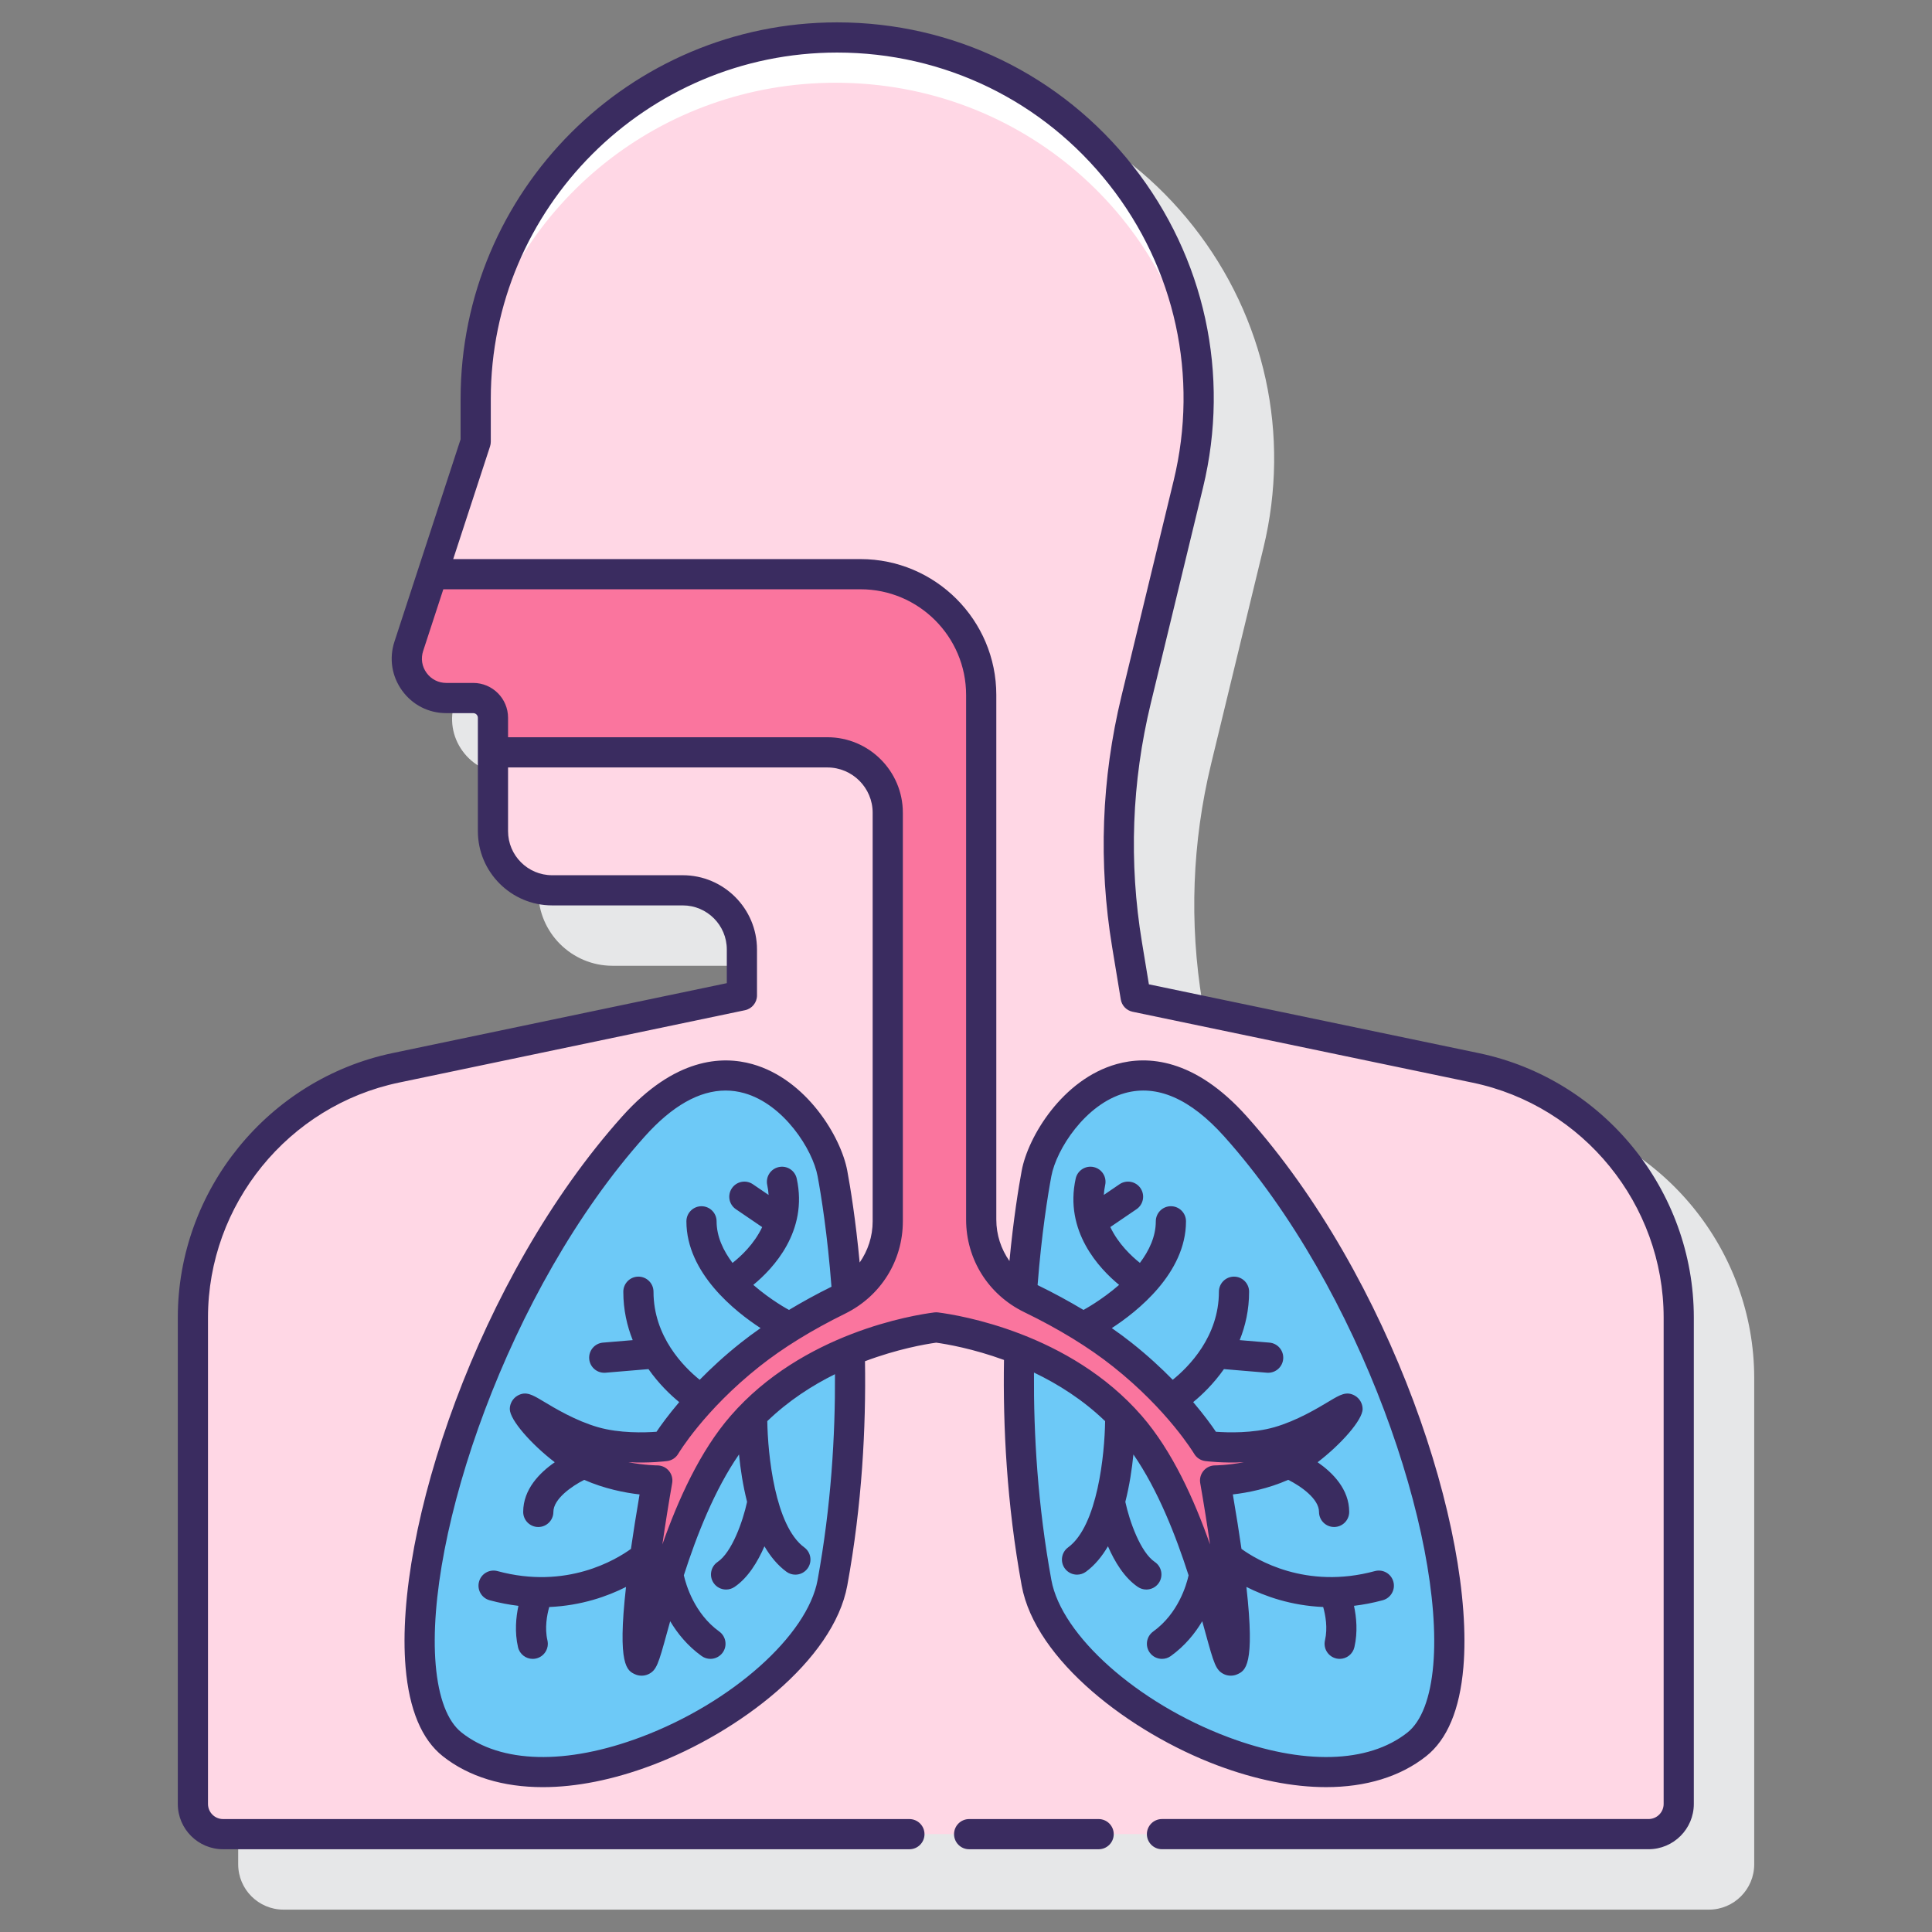
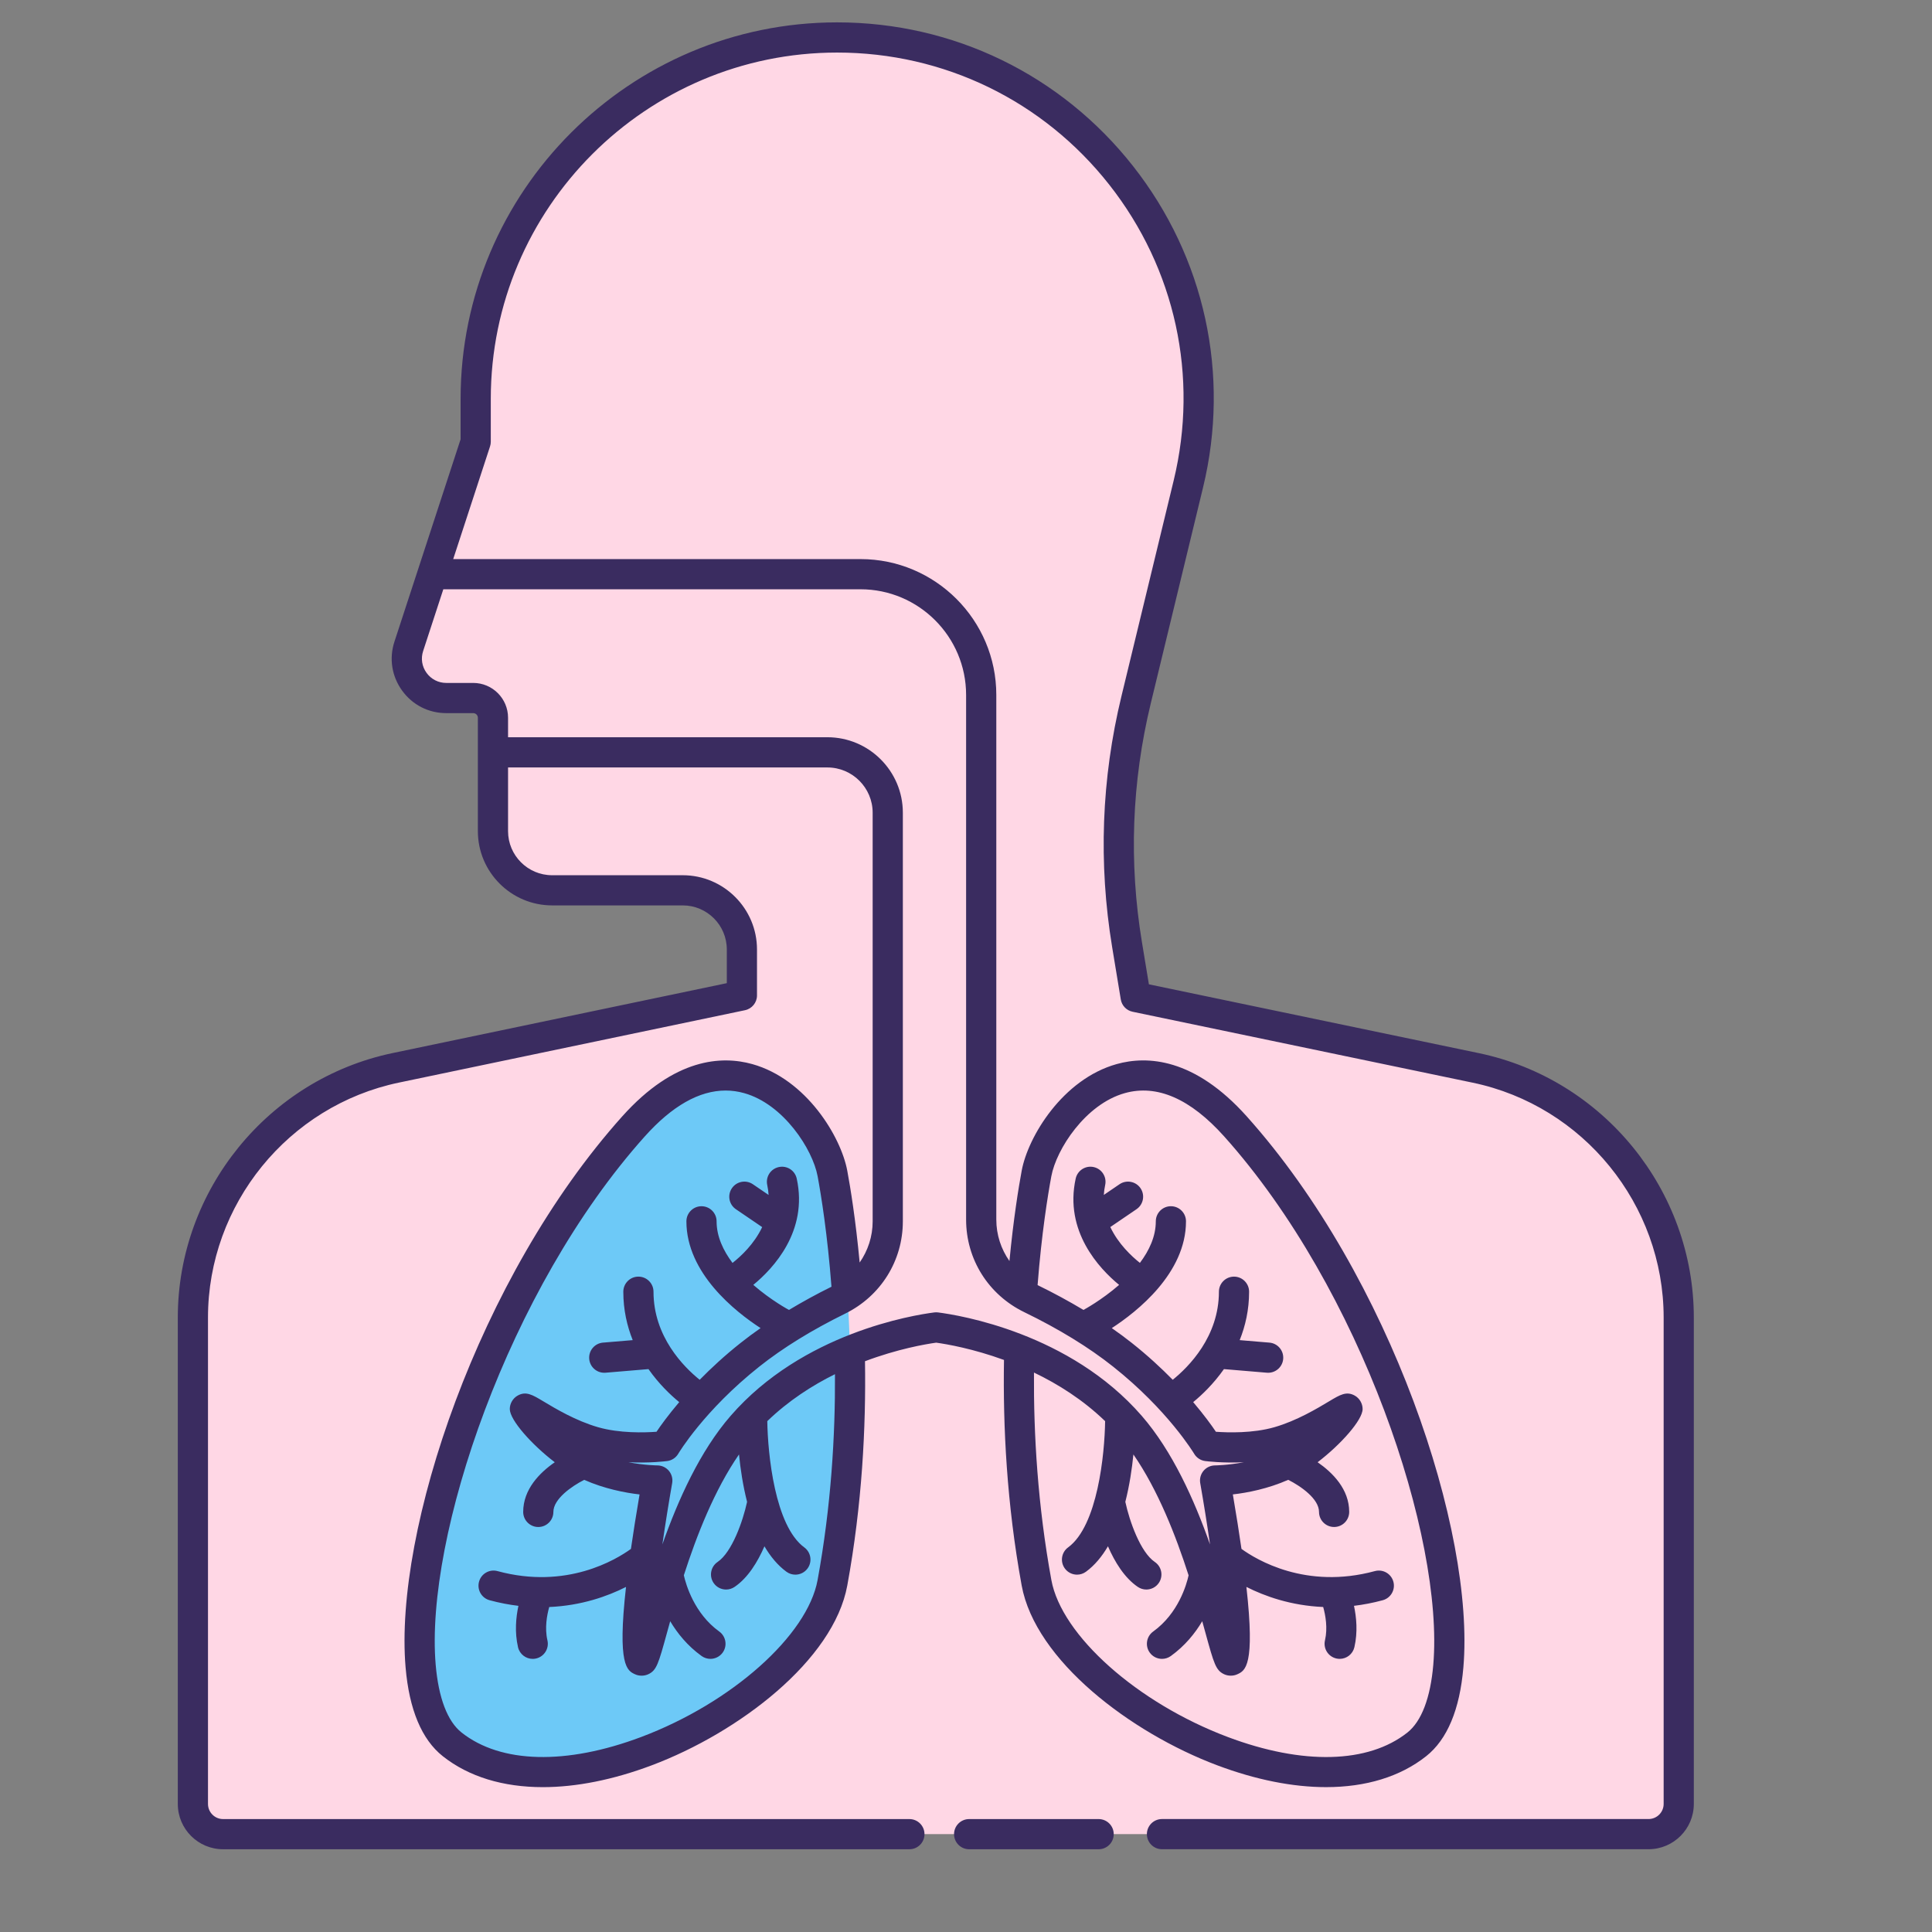
<svg xmlns="http://www.w3.org/2000/svg" id="Layer_1" enable-background="new 0 0 128 128" height="512" viewBox="0 0 128 128" width="512">
  <rect x="0" y="0" width="128" height="128" fill="#808080" stroke="none" />
  <g>
-     <path d="m101.976 73.773-21.859-4.559-.46-2.795c-.873-5.288-.675-10.61.585-15.821l3.464-14.301c1.812-7.482.12-15.244-4.64-21.294s-11.907-9.521-19.605-9.521c-13.754 0-24.944 11.19-24.944 24.944v2.678l-4.383 13.407c-.364 1.113-.178 2.295.509 3.244s1.753 1.492 2.925 1.492h1.786c.169 0 .307.138.307.307v7.512c0 2.712 2.207 4.919 4.919 4.919h8.655c1.61 0 2.919 1.31 2.919 2.919v2.233l-22.139 4.631c-8.248 1.726-14.234 9.094-14.234 17.52v32.23c0 1.654 1.346 3 3 3h94.44c1.654 0 3-1.346 3-3v-32.223c-.001-8.431-5.992-15.8-14.245-17.522z" fill="#e6e7e8" />
    <g>
      <path d="m75.241 66.053-.573-3.471c-.889-5.392-.685-10.907.601-16.219l3.463-14.302c3.649-15.069-7.768-29.579-23.272-29.579-13.224 0-23.944 10.72-23.944 23.944v2.837l-4.433 13.558c-.552 1.689.706 3.425 2.483 3.425h1.786c.722 0 1.306.585 1.306 1.306v7.512c0 2.164 1.755 3.919 3.919 3.919h8.655c2.165 0 3.919 1.755 3.919 3.919v3.046l-22.934 4.797c-7.83 1.638-13.439 8.541-13.439 16.541v32.23c0 1.105.895 2 2 2h94.44c1.105 0 2-.895 2-2v-32.221c0-8.003-5.614-14.909-13.449-16.543z" fill="#ffd7e5" />
      <g>
-         <path d="m55.357 5.482c12.427 0 22.261 9.035 24.041 20.248-.344-12.557-10.63-23.248-23.937-23.248-12.47 0-22.709 9.533-23.837 21.708 2.427-10.704 12.128-18.708 23.733-18.708z" fill="#fff" />
-       </g>
+         </g>
      <g>
-         <path d="m68.672 104.861c-2.11-11.527-.938-22.083 0-27.118.657-3.526 6.339-10.756 13.183-3.114 11.844 13.226 17.616 36.498 12.011 40.939-7.233 5.73-23.805-3.118-25.194-10.707z" fill="#6dc9f7" />
        <g>
          <path d="m55.151 104.861c2.11-11.527.938-22.083 0-27.118-.657-3.526-6.339-10.756-13.183-3.114-11.844 13.226-17.616 36.498-12.011 40.939 7.233 5.73 23.805-3.118 25.194-10.707z" fill="#6dc9f7" />
-           <path d="m28.647 38.041-1.563 4.781c-.552 1.689.706 3.425 2.483 3.425h1.786c.722 0 1.306.585 1.306 1.306v2.291h22.156c2.209 0 4 1.791 4 4v27.071c0 2.222-1.269 4.237-3.263 5.218-1.887.928-3.994 2.138-5.863 3.62-3.856 3.057-5.614 6.053-5.614 6.053s-2.562.336-4.737-.292c-2.457-.709-4.562-2.381-4.562-2.164 0 .205 1.725 2.465 3.918 3.598s4.854 1.139 4.854 1.139-2.018 11.492-1.053 11.931c.458.208 2.082-10.288 6.667-15.561 4.514-5.19 11.374-6.323 12.863-6.512 1.489.19 8.349 1.322 12.863 6.512 4.586 5.273 6.21 15.769 6.667 15.561.965-.439-1.053-11.931-1.053-11.931s2.661-.006 4.854-1.139 3.918-3.394 3.918-3.598c0-.217-2.105 1.455-4.562 2.164-2.175.628-4.737.292-4.737.292s-1.759-2.996-5.614-6.053c-1.936-1.536-4.129-2.779-6.067-3.72-2.008-.975-3.288-2.998-3.288-5.23v-34.762c0-4.418-3.582-8-8-8z" fill="#fa759e" />
        </g>
      </g>
      <g fill="#3a2c60">
        <path d="m97.976 69.773-21.859-4.559-.461-2.795c-.873-5.289-.675-10.612.586-15.821l3.463-14.301c1.812-7.482.121-15.244-4.639-21.294s-11.907-9.521-19.605-9.521c-13.754 0-24.945 11.19-24.945 24.944v2.678l-4.383 13.407c-.364 1.113-.178 2.295.509 3.244s1.753 1.492 2.925 1.492h1.786c.169 0 .307.138.307.307v7.512c0 2.712 2.207 4.919 4.919 4.919h8.655c1.61 0 2.919 1.31 2.919 2.919v2.233l-22.139 4.631c-8.248 1.726-14.234 9.094-14.234 17.52v32.23c0 1.654 1.346 3 3 3h45.47c.552 0 1-.448 1-1s-.448-1-1-1h-45.47c-.551 0-1-.449-1-1v-32.23c0-7.484 5.317-14.029 12.644-15.562l22.934-4.797c.463-.097.795-.506.795-.979v-3.045c0-2.712-2.207-4.919-4.919-4.919h-8.655c-1.609 0-2.919-1.31-2.919-2.919v-4.221h21.156c1.654 0 3 1.346 3 3v27.071c0 1.002-.314 1.942-.861 2.729-.266-2.835-.613-4.968-.821-6.084-.42-2.255-2.71-6.06-6.293-7.063-2.013-.563-5.139-.419-8.617 3.465-9.541 10.654-15.124 27.475-14.353 36.5.239 2.801 1.069 4.783 2.466 5.89 1.72 1.363 4 2.049 6.629 2.049 2.201 0 4.646-.481 7.215-1.447 5.75-2.163 12.045-6.95 12.954-11.913.984-5.374 1.241-10.481 1.173-14.858 2.158-.811 3.983-1.129 4.718-1.23.709.098 2.433.396 4.491 1.145-.073 4.395.181 9.532 1.171 14.942.909 4.963 7.204 9.75 12.954 11.913 2.569.966 5.015 1.447 7.216 1.447 2.629 0 4.909-.687 6.629-2.049 1.397-1.107 2.227-3.088 2.466-5.889.771-9.026-4.812-25.847-14.353-36.501-3.478-3.884-6.606-4.028-8.617-3.465-3.583 1.003-5.874 4.808-6.293 7.063-.205 1.102-.547 3.2-.812 5.986-.552-.789-.87-1.734-.87-2.743v-34.763c0-4.962-4.038-9-9-9h-26.982l2.441-7.467c.033-.1.049-.205.049-.311v-2.837c0-12.651 10.293-22.944 22.945-22.944 7.081 0 13.654 3.192 18.032 8.757s5.934 12.705 4.268 19.587l-3.463 14.301c-1.325 5.471-1.532 11.062-.616 16.617l.573 3.471c.067.408.378.732.783.816l22.53 4.699c7.332 1.529 12.653 8.075 12.653 15.564v32.222c0 .551-.449 1-1 1h-32.237c-.552 0-1 .448-1 1s.448 1 1 1h32.236c1.654 0 3-1.346 3-3v-32.221c0-8.431-5.99-15.8-14.244-17.522zm-43.808 34.907c-.672 3.675-5.698 8.147-11.69 10.401-4.966 1.868-9.302 1.759-11.898-.297-.935-.74-1.527-2.294-1.715-4.493-.72-8.433 4.791-24.879 13.85-34.996 1.813-2.025 3.61-3.044 5.358-3.044.413 0 .823.057 1.229.171 2.61.731 4.535 3.718 4.867 5.504.235 1.263.653 3.861.918 7.323-.999.492-1.931 1.008-2.816 1.537-.03-.016-1.191-.638-2.363-1.659 1.318-1.082 3.643-3.55 2.877-7.043-.118-.539-.648-.883-1.191-.762-.54.118-.881.651-.762 1.191.049.224.076.442.089.655l-1.041-.709c-.457-.311-1.078-.193-1.39.264-.311.457-.193 1.079.264 1.39l1.742 1.186c-.527 1.118-1.408 1.935-1.965 2.373-.613-.815-1.055-1.749-1.055-2.756 0-.552-.448-1-1-1s-1 .448-1 1c0 3.44 3.249 5.992 4.914 7.074-.462.322-.903.649-1.321.981-1.059.839-1.952 1.669-2.713 2.443-1.056-.85-3.06-2.856-3.06-5.834 0-.552-.448-1-1-1s-1 .448-1 1c0 1.204.248 2.27.623 3.207l-1.969.165c-.551.046-.959.53-.913 1.08.044.522.481.917.996.917.028 0 .056-.001.084-.003l2.846-.239c.685.975 1.447 1.705 2.037 2.187-.718.846-1.224 1.545-1.505 1.964-.782.058-2.448.11-3.88-.304-1.478-.427-2.829-1.238-3.636-1.723-.708-.425-1.135-.68-1.688-.367-.313.178-.516.526-.516.887 0 .726 1.434 2.344 2.98 3.527-.997.69-2.092 1.787-2.092 3.29 0 .552.448 1 1 1s1-.448 1-1c0-.857 1.209-1.704 2.043-2.124 1.326.589 2.716.859 3.667.966-.231 1.356-.419 2.55-.572 3.609-.979.709-4.268 2.713-8.837 1.471-.536-.146-1.083.169-1.227.703-.145.533.169 1.083.703 1.227.659.179 1.294.297 1.907.371-.161.749-.259 1.737-.027 2.74.107.462.519.774.973.774.075 0 .151-.008.227-.026.538-.125.873-.662.749-1.2-.191-.823-.033-1.671.118-2.21 2.135-.091 3.873-.715 5.088-1.33-.589 5.241.081 5.551.607 5.79.131.06.279.089.427.089.153 0 .306-.032.441-.095.554-.259.672-.688 1.24-2.749.066-.239.137-.497.212-.764.477.8 1.143 1.63 2.082 2.306.177.127.381.188.583.188.311 0 .617-.145.813-.416.322-.448.22-1.073-.228-1.396-1.653-1.189-2.206-3.108-2.346-3.725.849-2.639 2.029-5.654 3.655-8.007.093.951.257 2.048.535 3.142-.278 1.287-1.001 3.337-1.952 3.981-.458.31-.577.932-.268 1.389.193.286.508.439.829.439.193 0 .388-.056.56-.172.891-.603 1.534-1.662 1.981-2.692.395.67.872 1.256 1.458 1.685.178.13.385.193.59.193.308 0 .612-.142.808-.409.327-.445.23-1.071-.216-1.397-1.951-1.429-2.419-6.187-2.451-8.365 1.399-1.35 2.965-2.36 4.484-3.111.022 4.072-.255 8.741-1.151 13.637zm20.354-32.258c2.132-.596 4.347.371 6.587 2.874 9.06 10.117 14.57 26.564 13.85 34.997-.188 2.199-.781 3.752-1.715 4.492-2.596 2.056-6.934 2.165-11.898.297-5.992-2.254-11.018-6.726-11.69-10.401-.904-4.94-1.18-9.649-1.153-13.746 1.59.762 3.244 1.801 4.714 3.22-.03 2.176-.496 6.932-2.452 8.364-.446.326-.542.952-.216 1.397.196.268.5.409.808.409.205 0 .412-.063.59-.193.586-.429 1.063-1.015 1.458-1.686.447 1.03 1.09 2.089 1.982 2.693.172.116.367.172.56.172.321 0 .636-.154.829-.439.31-.457.19-1.079-.268-1.389-.951-.644-1.674-2.694-1.952-3.981.278-1.094.441-2.19.535-3.141 1.626 2.354 2.807 5.369 3.656 8.009-.136.616-.677 2.522-2.346 3.723-.448.323-.55.948-.228 1.396.196.271.502.416.813.416.202 0 .406-.061.583-.188.939-.676 1.606-1.506 2.082-2.306.074.266.145.523.211.762.568 2.062.687 2.491 1.24 2.75.265.124.602.127.868.005.526-.239 1.196-.549.607-5.79 1.215.615 2.953 1.239 5.088 1.33.151.539.308 1.389.118 2.21-.125.538.21 1.075.749 1.2.076.018.152.026.227.026.455 0 .866-.312.973-.774.232-1.003.134-1.991-.027-2.74.613-.074 1.248-.192 1.907-.371.533-.145.848-.694.703-1.227s-.692-.847-1.227-.703c-4.569 1.241-7.858-.761-8.837-1.471-.153-1.059-.341-2.253-.572-3.609.951-.107 2.342-.377 3.668-.967.834.417 2.041 1.26 2.041 2.125 0 .552.448 1 1 1s1-.448 1-1c0-1.503-1.094-2.6-2.092-3.29 1.547-1.183 2.981-2.801 2.981-3.526 0-.36-.202-.709-.516-.887-.552-.312-.979-.058-1.688.367-.807.485-2.158 1.296-3.636 1.723-1.433.414-3.097.361-3.88.304-.281-.42-.787-1.118-1.505-1.964.589-.482 1.351-1.213 2.037-2.187l2.846.239c.028.002.057.003.084.003.515 0 .952-.395.996-.917.046-.55-.362-1.034-.913-1.08l-1.969-.165c.375-.937.623-2.003.623-3.207 0-.552-.448-1-1-1s-1 .448-1 1c0 2.977-2.004 4.983-3.06 5.834-.76-.774-1.654-1.604-2.713-2.443-.419-.332-.861-.659-1.323-.981 1.665-1.082 4.915-3.634 4.915-7.075 0-.552-.448-1-1-1s-1 .448-1 1c0 1.007-.441 1.94-1.053 2.754-.554-.439-1.433-1.259-1.961-2.374l1.737-1.183c.457-.311.574-.933.264-1.39-.311-.456-.932-.574-1.39-.264l-1.041.709c.013-.213.04-.431.089-.655.119-.54-.223-1.073-.762-1.191-.538-.119-1.072.223-1.191.762-.767 3.493 1.559 5.961 2.877 7.044-1.169 1.018-2.325 1.64-2.362 1.659-.95-.568-1.958-1.119-3.039-1.645.265-3.408.678-5.964.911-7.214.333-1.787 2.258-4.774 4.868-5.505zm-17.515-33.381c3.86 0 7 3.14 7 7v34.762c0 2.627 1.476 4.977 3.851 6.13 2.29 1.111 4.269 2.323 5.882 3.604 3.644 2.89 5.358 5.749 5.375 5.777.156.265.427.444.731.484.071.009 1.172.148 2.559.079-1.068.202-1.893.21-1.906.21-.295.001-.574.133-.763.359s-.269.524-.218.814c.232 1.323.455 2.719.649 4.063-1.044-2.962-2.496-6.189-4.525-8.522-4.774-5.489-12.076-6.668-13.491-6.849-.084-.011-.169-.011-.253 0-1.415.181-8.716 1.359-13.49 6.849-2.029 2.333-3.48 5.559-4.524 8.52.194-1.343.417-2.739.649-4.061.051-.291-.029-.589-.218-.815s-.469-.357-.764-.358c-.014 0-.843-.006-1.92-.211 1.398.072 2.502-.069 2.574-.078.306-.04.576-.219.732-.485.017-.028 1.707-2.868 5.374-5.776 1.566-1.243 3.479-2.422 5.683-3.506 2.357-1.159 3.822-3.502 3.822-6.116v-27.071c0-2.757-2.243-5-5-5h-21.156v-1.291c0-1.272-1.035-2.307-2.307-2.307h-1.786c-.523 0-.999-.243-1.306-.666s-.39-.951-.227-1.448l1.337-4.091z" />
        <path d="m72.787 120.518h-8.579c-.552 0-1 .448-1 1s.448 1 1 1h8.579c.552 0 1-.448 1-1s-.448-1-1-1z" />
      </g>
    </g>
  </g>
</svg>